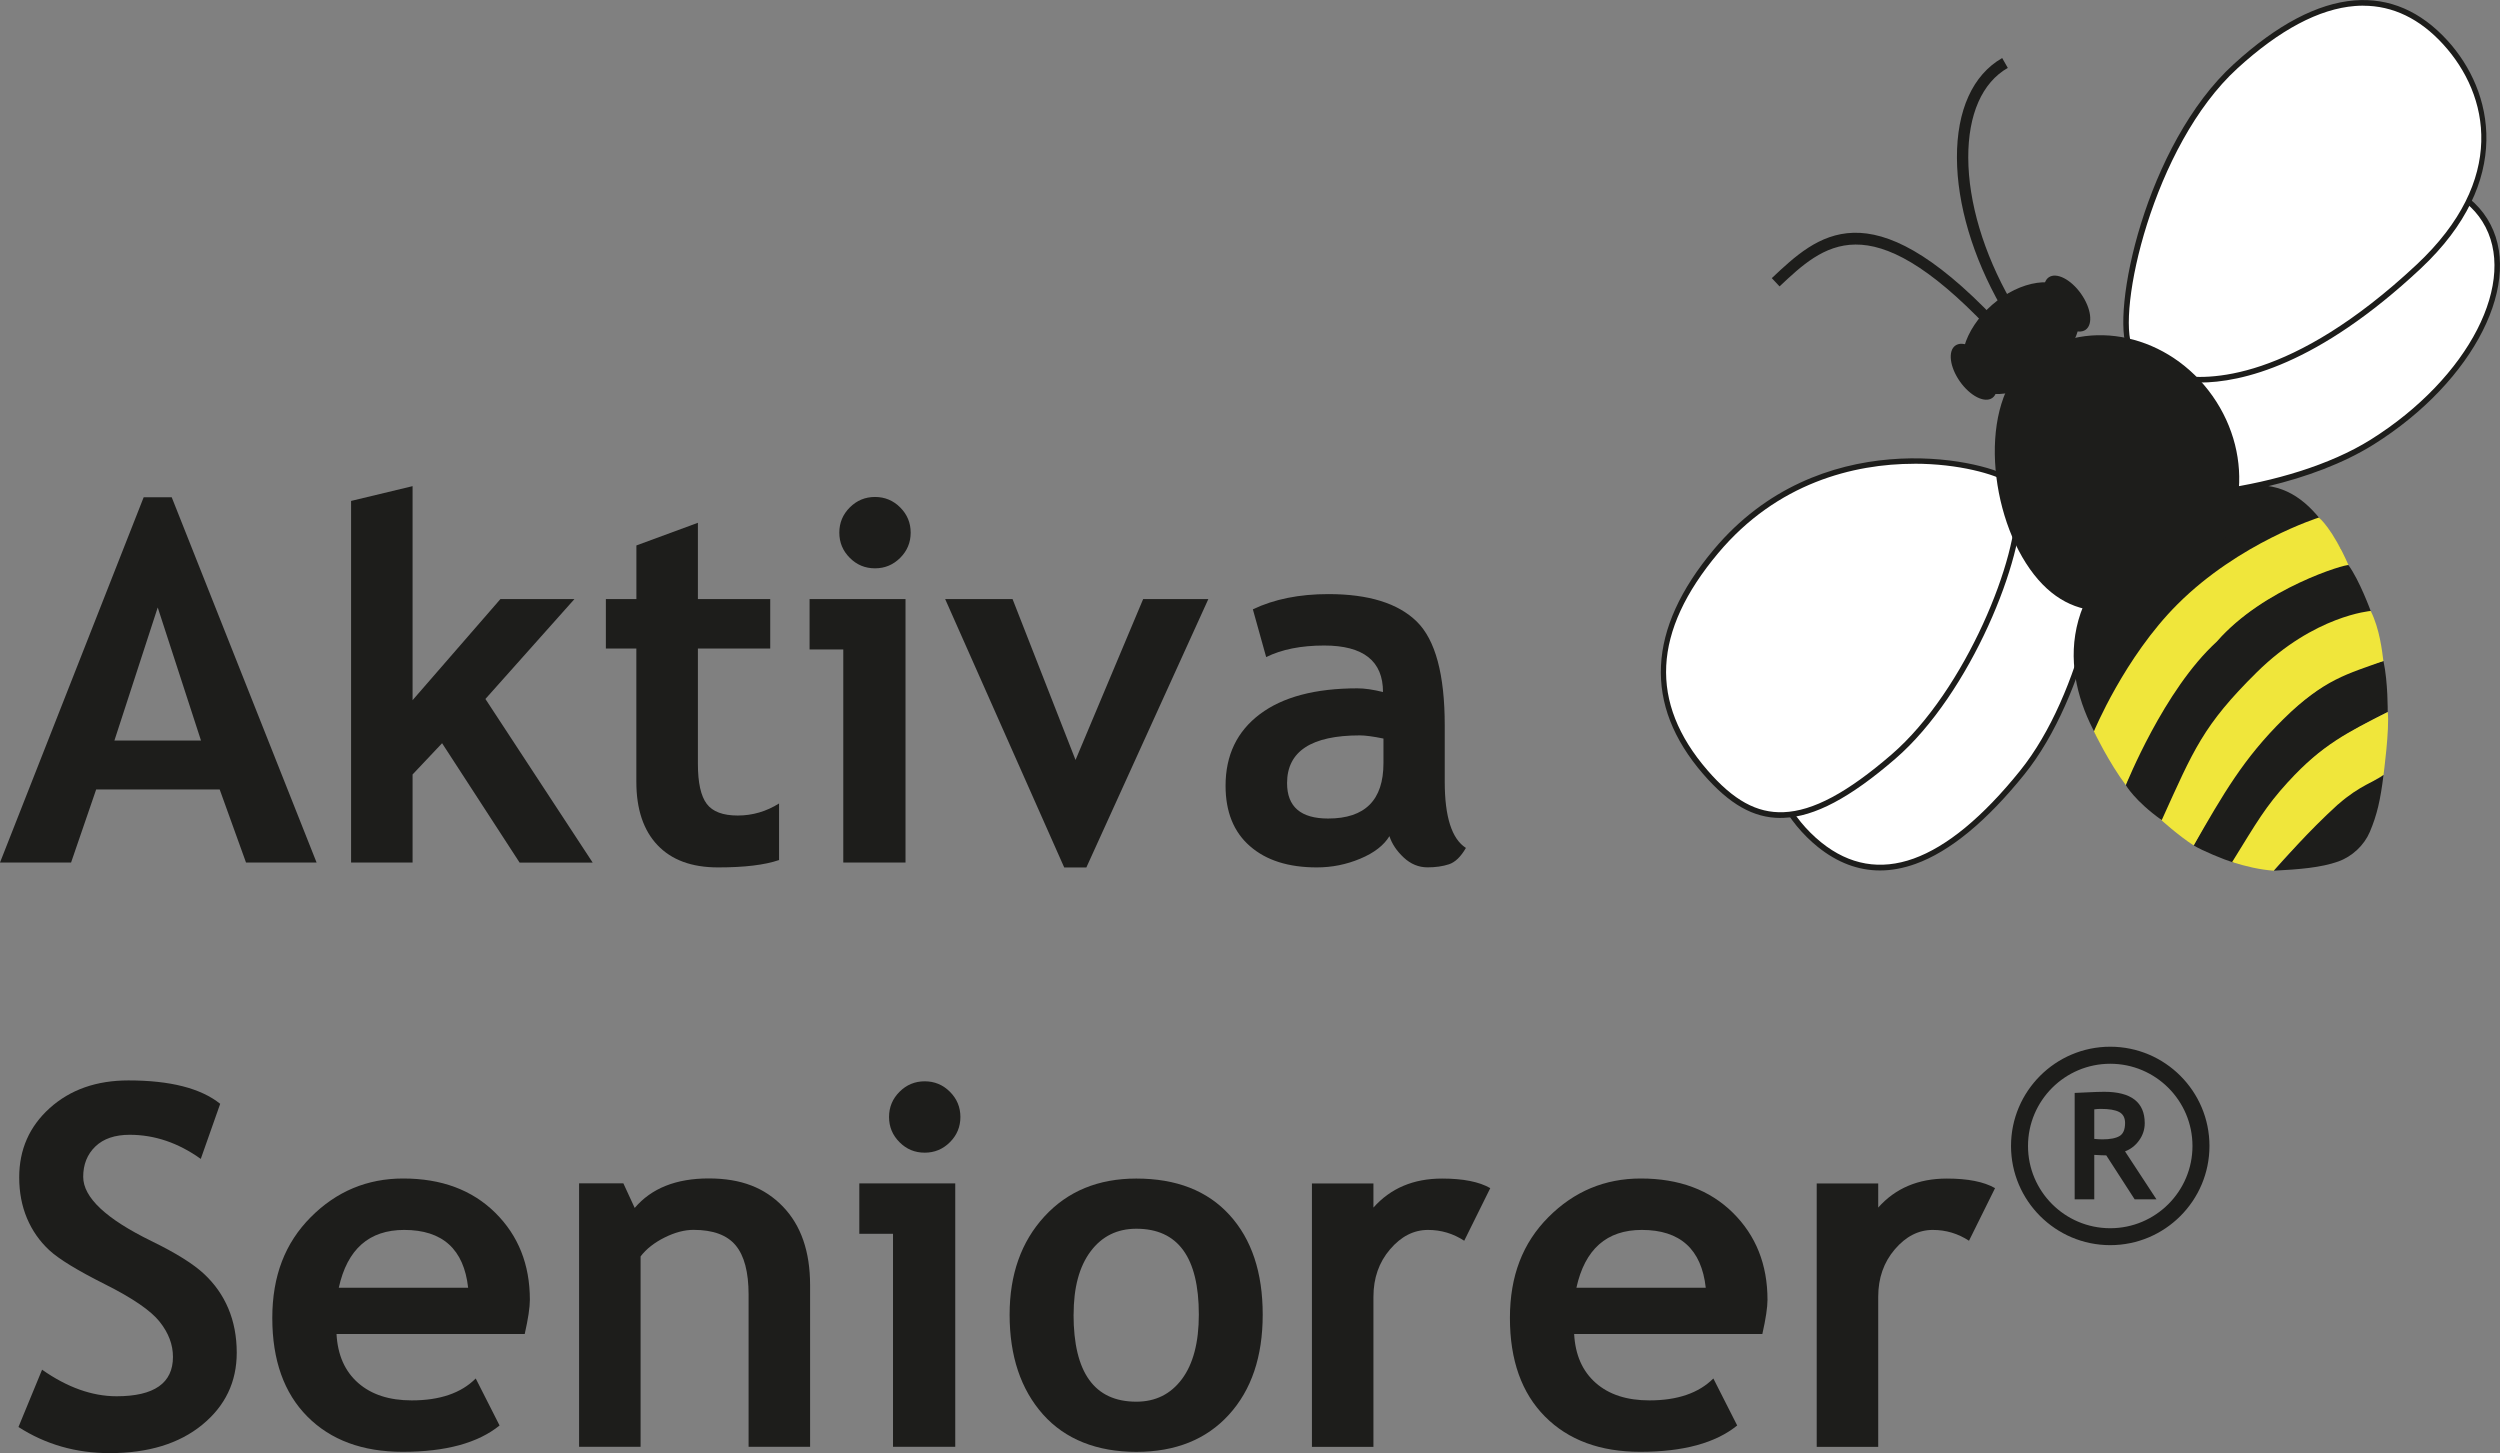
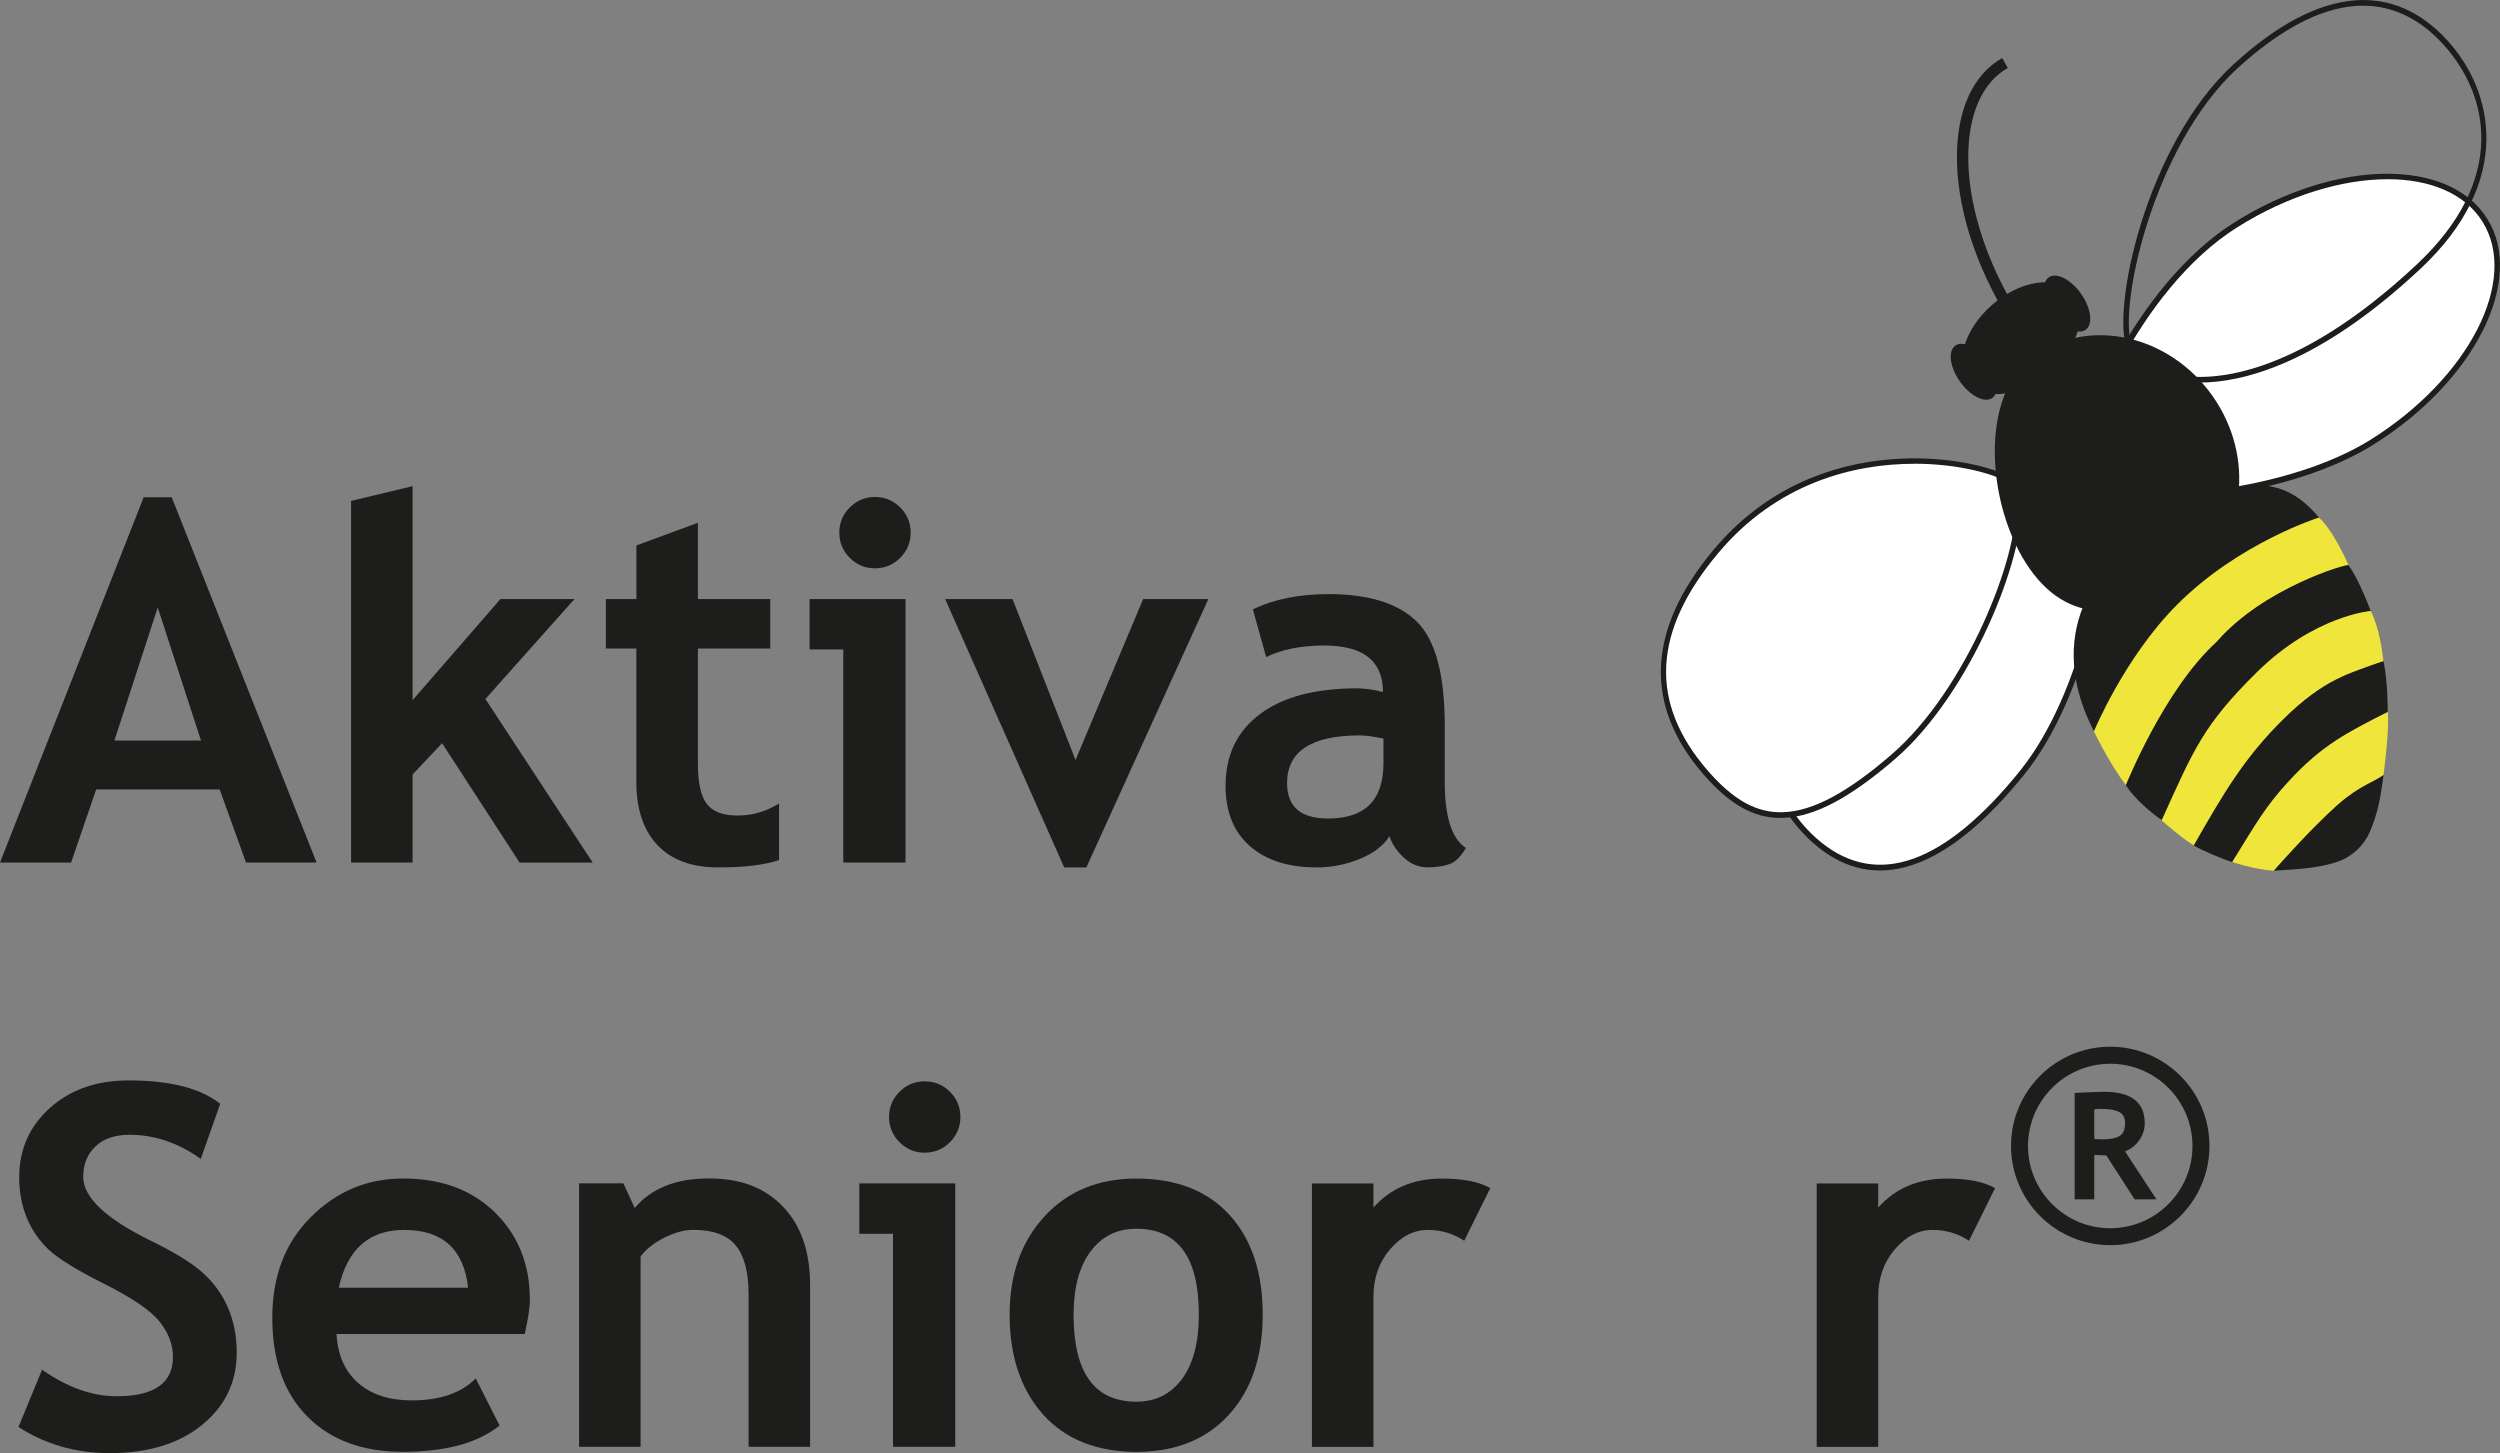
<svg xmlns="http://www.w3.org/2000/svg" id="Lager_1" viewBox="0 0 441.43 256.57" aria-labelledby="title" role="img">
  <rect x="0" y="0" width="441.43" height="256.57" fill="#808080" stroke="none" />
  <title id="title">Aktiva Seniorers logotyp</title>
  <defs>
    <style>
            .cls-1{fill:#f0e63b;}.cls-1,.cls-2,.cls-3{stroke-width:0px;}.cls-2{fill:#fff;}.cls-3{fill:#1d1d1b;}</style>
  </defs>
  <path class="cls-2" d="m321.28,149.15c10.3,8.3,22.51,3.74,35.79-12.74,13.28-16.48,17.7-49.25,11.4-51.74s-35.44,5.2-48.72,21.68c-13.28,16.48-8.78,34.5,1.53,42.8Z" />
  <path class="cls-3" d="m331.96,153.7c-3.87,0-7.55-1.39-10.99-4.16-10.77-8.68-15-26.88-1.6-43.51,13.25-16.45,42.56-24.5,49.29-21.83,1.14.45,1.98,1.69,2.51,3.69,2.49,9.47-2.65,35.11-13.71,48.83-6.7,8.31-13.17,13.64-19.23,15.82-2.14.77-4.23,1.16-6.27,1.16Zm33.16-69.02c-9.88,0-33.75,8.05-44.97,21.98-12.99,16.12-8.95,33.73,1.45,42.1h0c4.96,3.99,10.44,4.95,16.3,2.84,5.89-2.12,12.21-7.34,18.79-15.51,10.88-13.5,15.96-38.68,13.52-47.95-.43-1.65-1.09-2.69-1.91-3.01-.76-.3-1.84-.45-3.18-.45Z" />
  <path class="cls-2" d="m301.1,136.33c8.65,10.01,17.19,11.12,33.21-2.72s26.24-45.27,20.5-48.85c-5.74-3.58-33.76-8.96-51.82,12.59-13.6,16.22-10.54,28.97-1.89,38.98Z" />
  <path class="cls-3" d="m314.4,144.43c-4.81,0-9.05-2.42-13.68-7.77-10.55-12.21-9.91-25.55,1.89-39.63,18.47-22.04,46.88-16.18,52.47-12.69,1.04.65,1.65,2.02,1.81,4.07.76,9.76-8.91,34.07-22.24,45.58-7.99,6.9-14.24,10.21-19.68,10.42-.19,0-.38.01-.56.01Zm23.61-62.54c-10.69,0-24.25,3.39-34.63,15.78-11.6,13.84-12.22,26.38-1.9,38.33,4.59,5.31,8.75,7.6,13.45,7.41,5.2-.2,11.25-3.44,19.06-10.18,13.12-11.33,22.64-35.19,21.9-44.75-.13-1.7-.59-2.84-1.34-3.3-2.31-1.44-8.64-3.3-16.54-3.3Z" />
  <path class="cls-2" d="m438.75,38.87c6.64,10.6-2.26,28.14-19.88,39.18-17.62,11.04-49.75,12.09-51.33,5.87-1.58-6.22,9.66-33.2,27.28-44.24,17.62-11.04,37.28-11.4,43.92-.8Z" />
  <path class="cls-3" d="m381.18,88.24c-4.69,0-8.62-.52-11.14-1.53-1.71-.68-2.71-1.58-2.98-2.67-1.69-6.66,9.92-33.77,27.5-44.79,17.82-11.17,37.84-11.46,44.61-.64h0c6.78,10.81-2.21,28.7-20.04,39.87-10.64,6.67-26.52,9.76-37.95,9.76Zm40.37-56.59c-7.99,0-17.5,2.83-26.46,8.45-17.73,11.11-28.45,38.21-27.06,43.69.19.75,1.01,1.43,2.39,1.98,8.27,3.32,33.69.94,48.19-8.15,17.36-10.88,26.2-28.14,19.72-38.49-3.13-5-9.29-7.49-16.77-7.49Z" />
-   <path class="cls-2" d="m431.76,7.47c8.92,9.77,10.75,25.13-4.7,39.6-29.08,27.23-48.05,20.71-50.93,14.59-2.88-6.12,2.99-35.7,18.62-49.97,15.63-14.27,28.09-13.99,37.02-4.22Z" />
  <path class="cls-3" d="m388.39,67.54c-1.73,0-3.12-.17-4.17-.37-4.1-.79-7.37-2.82-8.54-5.3-3.08-6.55,3.14-36.31,18.74-50.55,7.61-6.95,14.78-10.73,21.32-11.25,6.15-.48,11.67,1.89,16.4,7.07,8.15,8.92,11.79,24.83-4.73,40.3-18.17,17.01-31.63,20.11-39.02,20.11ZM417.28,1c-.49,0-.98.02-1.47.06-6.31.5-13.29,4.2-20.73,11-15,13.69-21.42,43.2-18.51,49.39.81,1.72,3.29,3.88,7.82,4.75,5.37,1.03,20.23,1.19,42.32-19.48,15.98-14.96,12.89-29.9,4.68-38.9-4.13-4.52-8.87-6.81-14.11-6.81Z" />
  <path class="cls-3" d="m43.44,152.3l-4.65-12.9h-21.81l-4.43,12.9H0l25.37-64.5h4.95l25.58,64.5h-12.47Zm-15.59-45.04l-7.65,23.5h15.29l-7.64-23.5Z" />
  <path class="cls-3" d="m91.74,152.3l-13.68-21.07-5.21,5.52v15.55h-10.86v-63.85l10.86-2.61v37.79l15.51-17.85h13.07l-15.72,17.64,18.94,28.89h-12.9Z" />
  <path class="cls-3" d="m112.37,114.51h-5.39v-8.73h5.39v-9.47l10.86-4v13.47h12.77v8.73h-12.77v20.37c0,3.33.52,5.68,1.56,7.06,1.04,1.38,2.87,2.06,5.47,2.06s5.04-.71,7.3-2.13v9.99c-2.52.87-6.11,1.3-10.77,1.3s-8.2-1.31-10.69-3.93c-2.49-2.62-3.74-6.35-3.74-11.19v-23.54Z" />
  <path class="cls-3" d="m148.9,152.3v-37.62h-5.95v-8.9h16.94v46.52h-10.99Zm5.6-64.55c1.74,0,3.22.62,4.45,1.85,1.23,1.23,1.85,2.71,1.85,4.45s-.62,3.22-1.85,4.45-2.71,1.85-4.45,1.85-3.22-.61-4.45-1.85c-1.23-1.23-1.85-2.71-1.85-4.45s.62-3.22,1.85-4.45,2.71-1.85,4.45-1.85Z" />
  <path class="cls-3" d="m191.82,153.17h-3.91l-21.02-47.39h11.9l11.12,28.41,11.94-28.41h11.51l-21.54,47.39Z" />
  <path class="cls-3" d="m245.33,147.65c-.99,1.62-2.7,2.95-5.15,3.97-2.45,1.03-5,1.54-7.67,1.54-5.01,0-8.95-1.25-11.81-3.76-2.87-2.5-4.3-6.06-4.3-10.66,0-5.39,2.02-9.6,6.06-12.64s9.78-4.56,17.22-4.56c1.27,0,2.78.22,4.52.65,0-5.47-3.46-8.21-10.38-8.21-4.08,0-7.5.68-10.25,2.04l-2.35-8.43c3.74-1.79,8.18-2.69,13.34-2.69,7.09,0,12.29,1.61,15.59,4.84,3.3,3.23,4.95,9.35,4.95,18.35v9.95c0,6.2,1.25,10.09,3.74,11.68-.9,1.56-1.9,2.53-3,2.89-1.1.36-2.36.54-3.78.54-1.56,0-2.97-.58-4.21-1.74s-2.08-2.42-2.52-3.78Zm-1.04-17.24c-1.85-.38-3.24-.56-4.17-.56-8.57,0-12.86,2.81-12.86,8.43,0,4.17,2.42,6.25,7.25,6.25,6.52,0,9.77-3.26,9.77-9.77v-4.34Z" />
  <path class="cls-3" d="m387.35,149.29c1.62.96,5.24,2.46,7,3.01,2.11-2.78,3.42-5.66,12.75-17.08,3.37-4.12,14.5-9.5,14.5-9.5,0,0,.07-5.25-.75-9-2.01.72-7.34.37-18.56,10.81-7.13,6.63-10.94,14.44-14.95,21.76Z" />
  <path class="cls-3" d="m413.26,96.9c-6.28-10.43-12.87-16.61-31.66-4.78-19.61,12.34-17.19,28.02-10.96,38.6,7.65-3.15,13.41-13.15,21.8-18.43,8.37-5.27,14.54-9.76,20.83-15.39Z" />
  <path class="cls-1" d="m418.6,107.87c-9.92,0-17.45,5.11-24.42,12.83s-9.42,13.9-12.78,23.89c.26.25,3.2,2.91,5.94,4.69,5.23-9.09,8.79-15.34,15.86-22.32,7.17-7.08,11.47-8,17.64-10.25-.22-1.71-.66-5.72-2.25-8.85Z" />
  <path class="cls-1" d="m404.02,138.05c-4.08,4.48-5.48,7.05-9.89,14.17,2.38.75,4.91,1.35,7.37,1.52,3.74-4.38,7.13-7.27,9.68-9.94,3.05-3.08,9.68-6.96,9.68-6.96,0,0,1.09-8.09.75-11.12-6.92,3.5-11.58,5.75-17.58,12.33Z" />
  <path class="cls-1" d="m414.68,99.79c-2.86-6.51-5.22-8.41-5.22-8.41,0,0-14.07,4.42-24.98,15.32-9.36,9.35-14.76,22.46-14.76,22.46,0,0,2.71,5.59,5.65,9.48,5.34-11.34,9.85-19.24,17.06-26.35,7.48-7.38,13.92-9.31,22.25-12.49Z" />
  <path class="cls-3" d="m398.48,118.71c10.17-10.04,20.12-10.83,20.12-10.83,0,0-1.97-5.4-3.92-8.08-.24-.33-15.08,4.05-23.25,13.5-9.32,8.43-16.06,25.34-16.06,25.34,0,0,1.58,2.79,6.33,6.17,5.65-12.46,7.28-16.71,16.78-26.1Z" />
  <path class="cls-3" d="m412.85,142.01c-5.42,4.92-9.71,9.95-11.35,11.73,4.41-.23,8.29-.53,11.36-1.62,2.47-.88,4.58-2.86,5.59-5.24,1.27-3,1.87-5.63,2.41-10.03-1.38,1.11-4.17,1.79-8,5.17Z" />
  <path class="cls-3" d="m353.33,54.13c-4.99-8.74-7.76-18.07-7.79-26.26-.04-8.4,2.8-14.66,7.99-17.62l.99,1.74c-4.53,2.59-7.01,8.22-6.98,15.87.03,7.86,2.71,16.83,7.53,25.28l-1.74.99Z" />
-   <path class="cls-3" d="m350.96,57.82c-20.99-22.08-28.99-14.54-36.74-7.25l-1.37-1.46c8.06-7.59,17.2-16.2,39.56,7.32l-1.45,1.38Z" />
  <path class="cls-3" d="m390.66,69.9c7.62,10.81,5.84,25.17-3.97,32.08-9.81,6.91-20.65,9.29-28.27-1.51s-9.12-30.71.69-37.62c9.81-6.91,23.93-3.75,31.55,7.05Z" />
  <ellipse class="cls-3" cx="356.9" cy="59.72" rx="12.05" ry="7.81" transform="translate(48.75 249.43) rotate(-41.12)" />
  <ellipse class="cls-3" cx="364.99" cy="53.58" rx="3" ry="5.66" transform="translate(35.78 220.04) rotate(-35.17)" />
  <ellipse class="cls-3" cx="348.52" cy="65.62" rx="3" ry="5.66" transform="translate(25.83 212.75) rotate(-35.17)" />
  <path class="cls-3" d="m372.61,219.86c-9.66,0-17.52-7.86-17.52-17.52s7.86-17.52,17.52-17.52,17.52,7.86,17.52,17.52-7.86,17.52-17.52,17.52Zm0-32.03c-8,0-14.52,6.51-14.52,14.52s6.51,14.52,14.52,14.52,14.52-6.51,14.52-14.52-6.51-14.52-14.52-14.52Z" />
  <path class="cls-3" d="m376.92,211.77l-5.01-7.76c-.5,0-1.21-.04-2.12-.09v7.85h-3.46v-18.79c.19,0,.91-.03,2.17-.1,1.26-.06,2.27-.1,3.04-.1,4.77,0,7.16,1.85,7.16,5.54,0,1.11-.33,2.12-.99,3.04s-1.49,1.56-2.49,1.94l5.55,8.47h-3.85Zm-7.13-15.89v5.22c.62.05,1.09.08,1.41.08,1.39,0,2.41-.2,3.06-.59.65-.39.97-1.16.97-2.3,0-.92-.35-1.57-1.04-1.94-.69-.37-1.78-.55-3.27-.55-.36,0-.74.03-1.13.08Z" />
  <path class="cls-3" d="m3.26,251.97l4.17-10.12c4.46,3.13,8.85,4.69,13.16,4.69,6.63,0,9.95-2.32,9.95-6.95,0-2.17-.78-4.24-2.35-6.21-1.56-1.97-4.79-4.18-9.66-6.62-4.88-2.45-8.17-4.46-9.86-6.04-1.69-1.58-3-3.45-3.91-5.62s-1.37-4.58-1.37-7.21c0-4.92,1.8-9,5.41-12.25,3.61-3.24,8.23-4.87,13.88-4.87,7.36,0,12.76,1.38,16.2,4.13l-3.43,9.73c-3.97-2.84-8.15-4.26-12.55-4.26-2.61,0-4.63.69-6.06,2.06-1.43,1.38-2.15,3.16-2.15,5.36,0,3.65,4.04,7.44,12.12,11.38,4.26,2.08,7.33,4,9.21,5.76,1.88,1.75,3.32,3.79,4.3,6.12.98,2.33,1.48,4.93,1.48,7.8,0,5.16-2.03,9.4-6.1,12.73-4.07,3.33-9.52,5-16.35,5-5.94,0-11.29-1.53-16.07-4.6Z" />
  <path class="cls-3" d="m92.65,235.55h-33.23c.2,3.71,1.48,6.59,3.82,8.64,2.35,2.06,5.5,3.08,9.47,3.08,4.95,0,8.72-1.29,11.29-3.87l4.21,8.3c-3.82,3.1-9.53,4.65-17.11,4.65-7.1,0-12.71-2.08-16.83-6.23s-6.19-9.95-6.19-17.4,2.27-13.26,6.8-17.81c4.53-4.55,9.97-6.82,16.31-6.82,6.75,0,12.16,2.01,16.25,6.04,4.08,4.03,6.12,9.15,6.12,15.38,0,1.33-.3,3.34-.91,6.04Zm-32.84-8.17h22.85c-.75-6.8-4.52-10.21-11.29-10.21-6.2,0-10.05,3.4-11.55,10.21Z" />
  <path class="cls-3" d="m132.18,255.48v-26.89c0-3.97-.76-6.86-2.28-8.69s-4-2.74-7.45-2.74c-1.59,0-3.29.45-5.1,1.35-1.81.9-3.22,2.01-4.24,3.34v33.62h-10.86v-46.52h7.82l2,4.34c2.95-3.47,7.31-5.21,13.07-5.21s9.9,1.66,13.1,4.97c3.2,3.32,4.8,7.94,4.8,13.88v28.54h-10.86Z" />
  <path class="cls-3" d="m157.68,255.48v-37.62h-5.95v-8.91h16.94v46.52h-10.99Zm5.6-64.55c1.74,0,3.22.62,4.45,1.85,1.23,1.23,1.85,2.71,1.85,4.45s-.62,3.22-1.85,4.45-2.71,1.85-4.45,1.85-3.22-.61-4.45-1.85c-1.23-1.23-1.85-2.71-1.85-4.45s.62-3.22,1.85-4.45c1.23-1.23,2.71-1.85,4.45-1.85Z" />
  <path class="cls-3" d="m178.27,232.12c0-7.09,2.05-12.87,6.15-17.33s9.51-6.69,16.22-6.69c7.06,0,12.55,2.14,16.46,6.43,3.91,4.29,5.86,10.15,5.86,17.59s-1.99,13.31-5.97,17.68c-3.98,4.37-9.43,6.56-16.35,6.56s-12.56-2.21-16.48-6.62c-3.92-4.42-5.89-10.29-5.89-17.61Zm11.29,0c0,10.25,3.69,15.38,11.08,15.38,3.39,0,6.07-1.33,8.06-4,1.98-2.66,2.98-6.46,2.98-11.38,0-10.11-3.68-15.16-11.03-15.16-3.39,0-6.08,1.33-8.08,4s-3,6.38-3,11.16Z" />
  <path class="cls-3" d="m258.54,219.08c-1.94-1.27-4.07-1.91-6.39-1.91-2.52,0-4.76,1.14-6.71,3.43-1.96,2.29-2.93,5.08-2.93,8.38v26.5h-10.86v-46.52h10.86v4.26c3.04-3.42,7.08-5.12,12.12-5.12,3.71,0,6.54.56,8.51,1.69l-4.6,9.29Z" />
-   <path class="cls-3" d="m311.18,235.55h-33.23c.2,3.71,1.48,6.59,3.82,8.64,2.34,2.06,5.5,3.08,9.47,3.08,4.95,0,8.71-1.29,11.29-3.87l4.21,8.3c-3.82,3.1-9.53,4.65-17.11,4.65-7.1,0-12.71-2.08-16.83-6.23s-6.19-9.95-6.19-17.4,2.27-13.26,6.8-17.81c4.53-4.55,9.97-6.82,16.31-6.82,6.75,0,12.16,2.01,16.25,6.04,4.08,4.03,6.12,9.15,6.12,15.38,0,1.33-.3,3.34-.91,6.04Zm-32.84-8.17h22.85c-.75-6.8-4.52-10.21-11.29-10.21-6.2,0-10.05,3.4-11.55,10.21Z" />
  <path class="cls-3" d="m347.67,219.08c-1.94-1.27-4.07-1.91-6.39-1.91-2.52,0-4.76,1.14-6.71,3.43-1.96,2.29-2.93,5.08-2.93,8.38v26.5h-10.86v-46.52h10.86v4.26c3.04-3.42,7.08-5.12,12.12-5.12,3.71,0,6.54.56,8.51,1.69l-4.6,9.29Z" />
</svg>